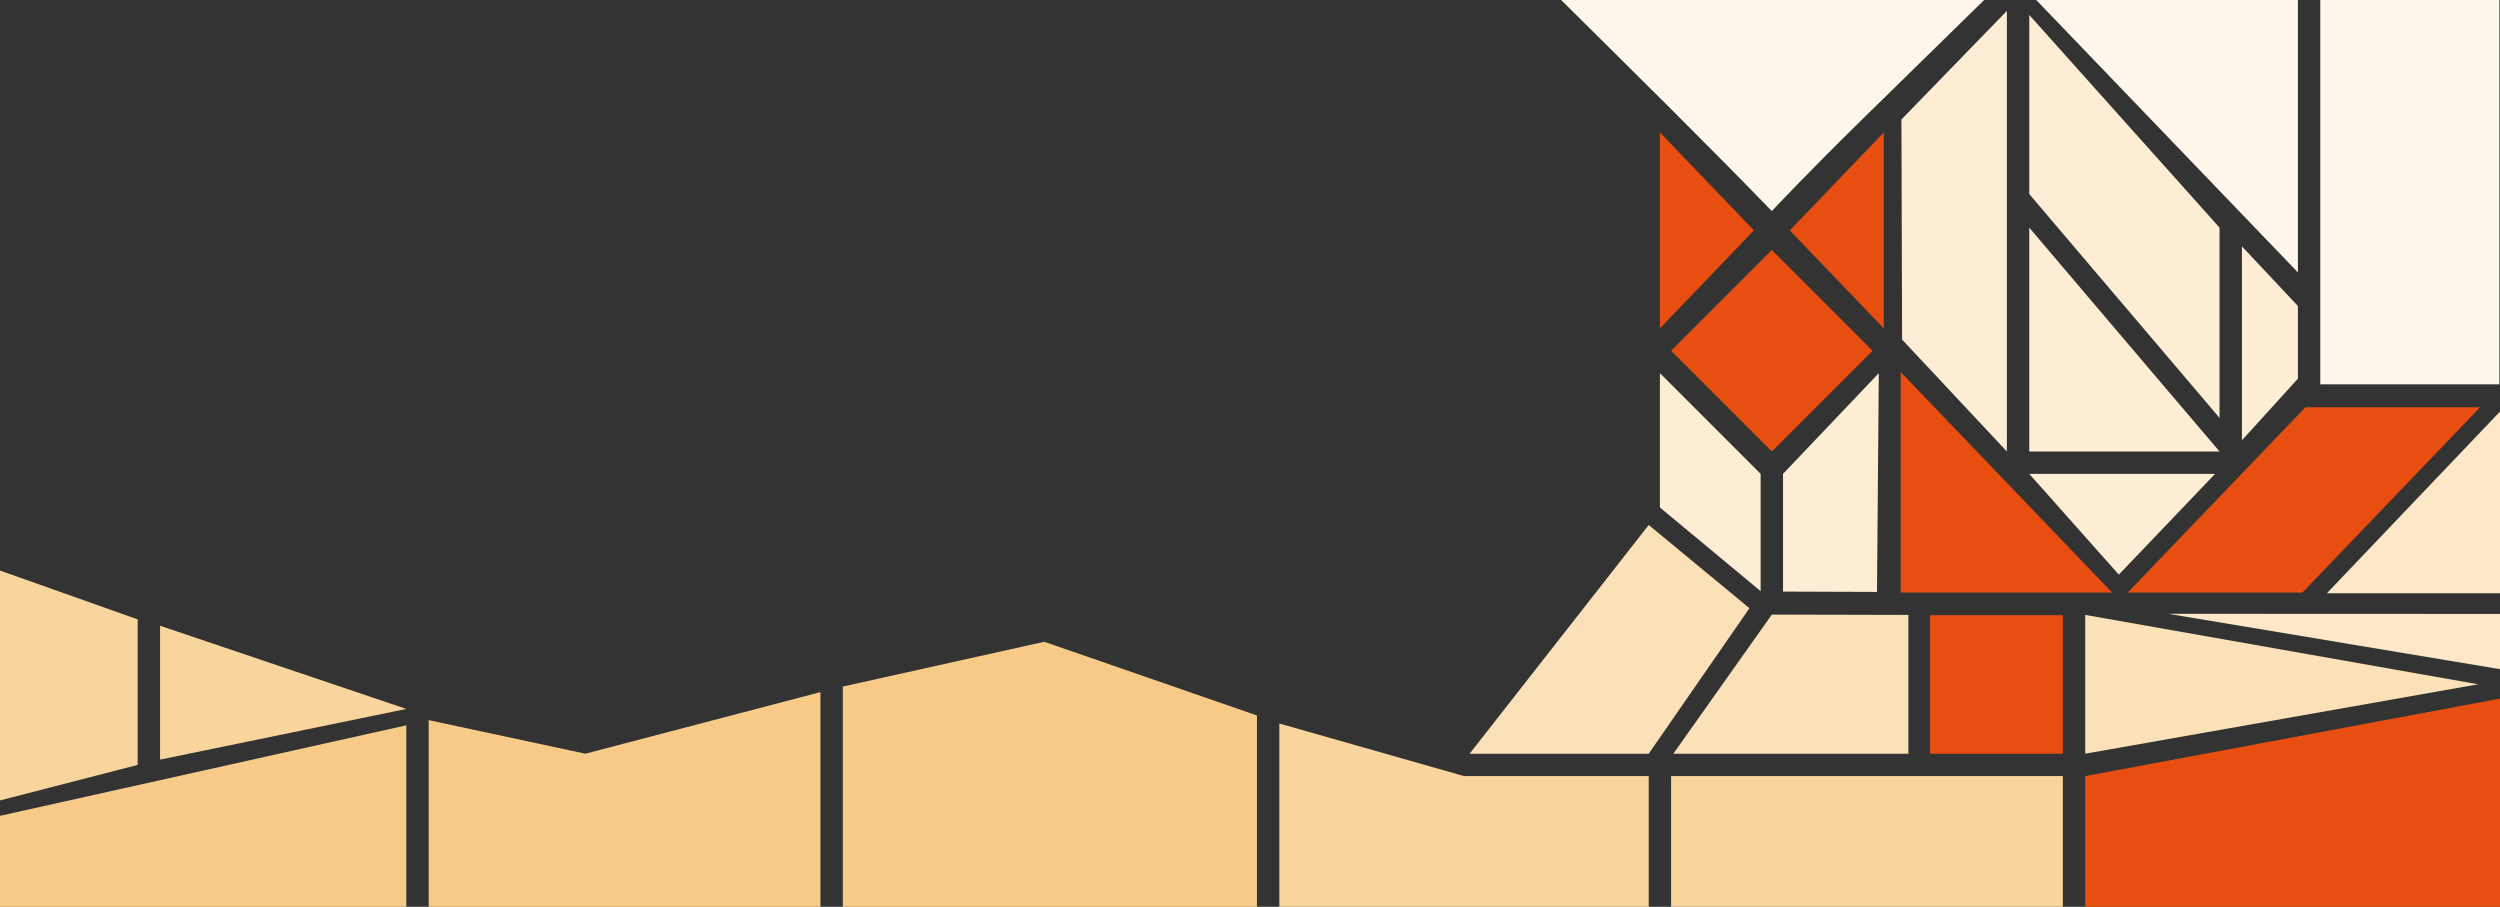
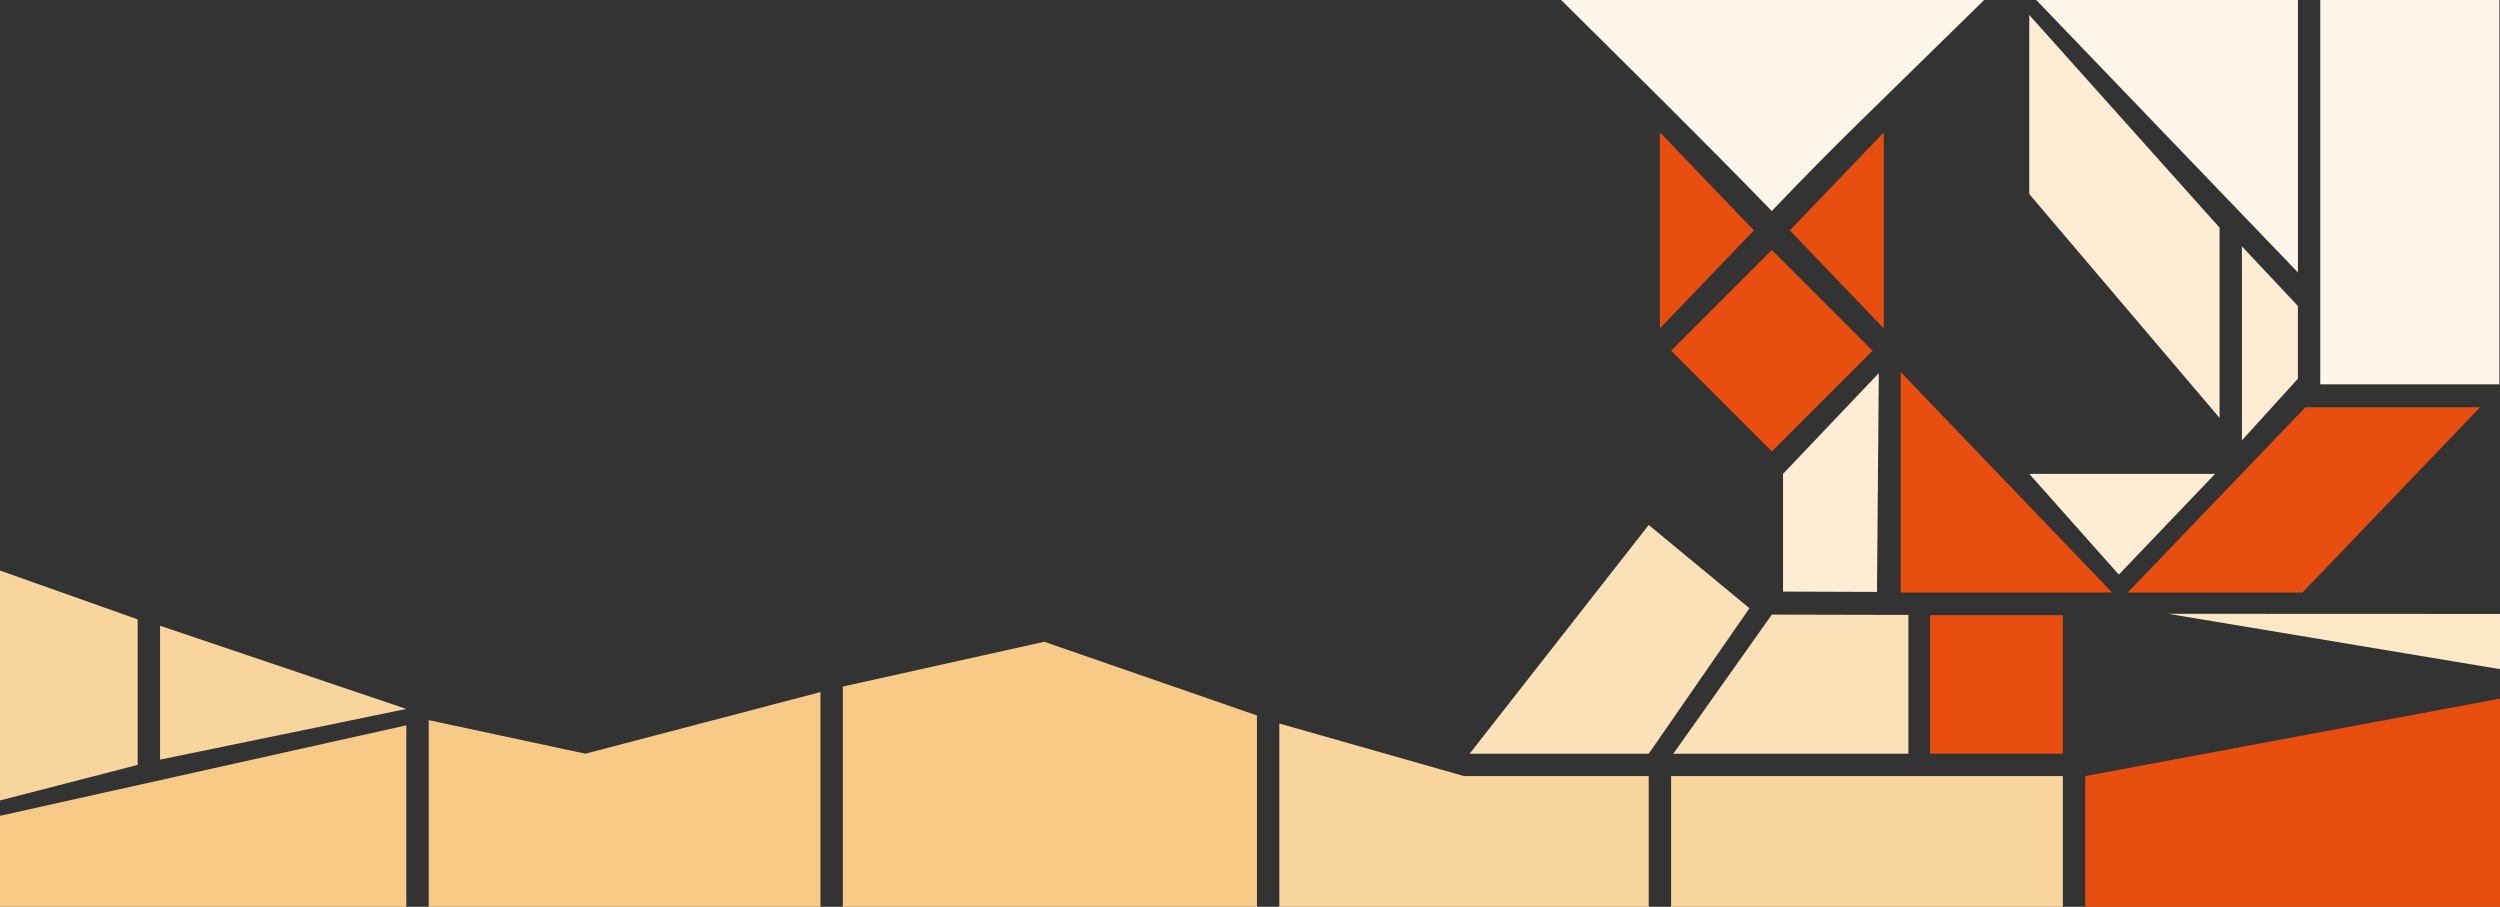
<svg xmlns="http://www.w3.org/2000/svg" xmlns:ns1="http://sodipodi.sourceforge.net/DTD/sodipodi-0.dtd" xmlns:ns2="http://www.inkscape.org/namespaces/inkscape" version="1.1" id="svg2" xml:space="preserve" width="1116.501" height="404.987" viewBox="0 0 1116.501 404.987" ns1:docname="logo_profil.svg" ns2:version="0.92.5 (2060ec1f9f, 2020-04-08)">
  <rect x="0" y="0" width="1116.501" height="404.987" fill="#333333" stroke="none" />
  <defs id="defs6" />
  <ns1:namedview pagecolor="#ffffff" bordercolor="#666666" borderopacity="1" objecttolerance="10" gridtolerance="10" guidetolerance="10" ns2:pageopacity="0" ns2:pageshadow="2" ns2:window-width="1916" ns2:window-height="1151" id="namedview4" showgrid="true" ns2:zoom="1.1893563" ns2:cx="542.48119" ns2:cy="65.762526" ns2:window-x="1922" ns2:window-y="47" ns2:window-maximized="1" ns2:current-layer="g12" ns2:snap-page="true">
    <ns2:grid type="xygrid" id="grid903" originx="-3.499" originy="-416.496" />
  </ns1:namedview>
  <g id="g10" ns2:groupmode="layer" ns2:label="ink_ext_XXXXXX" transform="matrix(1.333,0,0,-1.333,-3.499,821.484)">
    <g id="g12" transform="scale(0.1)">
      <path d="m 8335.345,4798.162 -595.15,-620.755 h -585.317 l 595.261,620.755 h 585.206" style="fill:#e84e10;fill-opacity:1;fill-rule:nonzero;stroke:none;stroke-width:1.182" id="path14" ns2:connector-curvature="0" ns1:nodetypes="ccccc" />
      <path d="m 7078.579,4120.539 h -0.507 l 0.256,0.266 z" style="fill:#e84e10;fill-opacity:0.941;fill-rule:nonzero;stroke:none;stroke-width:0.936" id="path38" ns2:connector-curvature="0" ns1:nodetypes="cccc" />
      <path d="m 7102.5,4177.5 -0.089,-0.093 h -708.191 v 738.747 l 708.28,-738.654" style="fill:#e84e10;fill-opacity:1;fill-rule:nonzero;stroke:none;stroke-width:0.998" id="path40" ns2:connector-curvature="0" ns1:nodetypes="ccccc" />
      <path d="m 6937.5,4101.543 v -464.043 h -444.905 v 464.043 h 444.905" style="fill:#e84e10;fill-opacity:1;fill-rule:nonzero;stroke:none;stroke-width:0.883" id="path42" ns2:connector-curvature="0" ns1:nodetypes="ccccc" />
      <path d="M 6337.5,5718.997 V 5062.5 L 6022.709,5390.748 Z" style="fill:#e84e10;fill-opacity:1;fill-rule:nonzero;stroke:none;stroke-width:0.895" id="path44" ns2:connector-curvature="0" ns1:nodetypes="cccc" />
      <path d="m 5962.5,4650 -337.5,337.5 337.5,337.5 337.5,-337.5 z" style="fill:#e84e10;fill-opacity:1;fill-rule:nonzero;stroke:none;stroke-width:0.957" id="path46" ns2:connector-curvature="0" ns1:nodetypes="ccccc" />
-       <path d="m 6420,3637.5 v 465 l -457.5,1.061 -330,-466.061 c 166.14,-0.083 621.36,0 787.5,0 z" style="fill:#fbe1b8;fill-opacity:1;fill-rule:nonzero;stroke:none;stroke-width:0.628" id="path40-9" ns2:connector-curvature="0" ns1:nodetypes="ccccc" />
+       <path d="m 6420,3637.5 v 465 l -457.5,1.061 -330,-466.061 c 166.14,-0.083 621.36,0 787.5,0 " style="fill:#fbe1b8;fill-opacity:1;fill-rule:nonzero;stroke:none;stroke-width:0.628" id="path40-9" ns2:connector-curvature="0" ns1:nodetypes="ccccc" />
      <path d="m 5587.5,5719.164 v -656.664 l 314.872,328.332 z" style="fill:#e84e10;fill-opacity:1;fill-rule:nonzero;stroke:none;stroke-width:0.895" id="path44-3" ns2:connector-curvature="0" ns1:nodetypes="cccc" />
      <path d="m 6000,4575 v -394.33 l 314.79,-1.115 c -6.071,262.491 -52.96,471.026 -314.79,395.445 z" style="fill:#fdedd5;fill-opacity:1;fill-rule:nonzero;stroke:none;stroke-width:0.895" id="path44-3-2" ns2:connector-curvature="0" ns1:nodetypes="cccc" />
      <path d="m 6320.863,4912.5 -6.073,-732.945 -314.79,395.445 z" style="fill:#fdedd5;fill-opacity:1;fill-rule:nonzero;stroke:none;stroke-width:0.899" id="path44-6" ns2:connector-curvature="0" ns1:nodetypes="cccc" />
      <path d="M 1387.5,3106.926 26.146,3112.5 26.24,3429.374 1387.5,3732.565 Z" style="fill:#f7cb87;fill-opacity:1;fill-rule:nonzero;stroke:none;stroke-width:1.531" id="path42-2" ns2:connector-curvature="0" ns1:nodetypes="ccccc" />
      <path d="M 2775,3109.156 H 1462.5 v 640.844 l 525,-112.5 787.5,206.418 z" style="fill:#f7cb87;fill-opacity:1;fill-rule:nonzero;stroke:none;stroke-width:1.531" id="path42-2-8" ns2:connector-curvature="0" ns1:nodetypes="cccccc" />
      <path d="m 4237.5,3110.271 h -1387.5 l 0,752.23 675,150 712.5,-246.894 z" style="fill:#f7cb87;fill-opacity:1;fill-rule:nonzero;stroke:none;stroke-width:1.531" id="path42-2-7" ns2:connector-curvature="0" ns1:nodetypes="cccccc" />
      <path d="m 5550,3112.5 h -1237.5 l 0,626.148 618.75,-176.147 h 618.75 z" style="fill:#f9d59e;fill-opacity:1;fill-rule:nonzero;stroke:none;stroke-width:1.531" id="path42-2-9" ns2:connector-curvature="0" ns1:nodetypes="cccccc" />
      <path d="m 6937.5,3105.811 -1312.5,-1.129 0,457.817 h 1312.5 z" style="fill:#f9d59e;fill-opacity:1;fill-rule:nonzero;stroke:none;stroke-width:1.531" id="path42-2-6" ns2:connector-curvature="0" ns1:nodetypes="ccccc" />
      <path d="m 8417.44,3112.5 -1404.939,-3.358 v 453.358 l 1405.21,262.5 z" style="fill:#e84e10;fill-opacity:1;fill-rule:nonzero;stroke:none;stroke-width:1.55" id="path42-2-0" ns2:connector-curvature="0" ns1:nodetypes="ccccc" />
-       <path d="m 8328.877,3870.069 -1316.377,-232.569 v 465 z" style="fill:#fbe1b8;fill-opacity:1;fill-rule:nonzero;stroke:none;stroke-width:1.531" id="path42-2-0-4" ns2:connector-curvature="0" ns1:nodetypes="cccc" />
      <path d="m 7290,4106.256 1127.439,-188.024 1.576,187.55 z" style="fill:#fce7c6;fill-opacity:1;fill-rule:nonzero;stroke:none;stroke-width:1.494" id="path42-2-0-4-1" ns2:connector-curvature="0" ns1:nodetypes="cccc" />
-       <path d="m 7928.737,4175.107 0.056,-0.059 490.363,0.083 -1.666,624.869 -595.475,-624.952" style="fill:#fce7c6;fill-opacity:1;fill-rule:nonzero;stroke:none;stroke-width:0.619" id="path40-8" ns2:connector-curvature="0" ns1:nodetypes="ccccc" />
      <path d="m 7447.5,4575 -322.5,-337.5 -300,337.5 h 622.5" style="fill:#fdedd5;fill-opacity:1;fill-rule:nonzero;stroke:none;stroke-width:0.957" id="path46-6" ns2:connector-curvature="0" ns1:nodetypes="cccc" />
-       <path d="m 5925,4575 0,-392.836 -337.5,280.336 0,450 z" style="fill:#fdedd5;fill-opacity:1;fill-rule:nonzero;stroke:none;stroke-width:0.645" id="path14-7" ns2:connector-curvature="0" ns1:nodetypes="ccccc" />
      <path d="m 5887.5,4125 -337.5,-487.5 h -600 l 600,766.32 z" style="fill:#fbe1b8;fill-opacity:1;fill-rule:nonzero;stroke:none;stroke-width:1.541" id="path42-2-6-9" ns2:connector-curvature="0" ns1:nodetypes="ccccc" />
      <path style="opacity:1;fill:#fef6eb;fill-opacity:1;fill-rule:evenodd;stroke:#cc2200;stroke-width:22.255;stroke-miterlimit:4;stroke-dasharray:none;stroke-opacity:0" d="m 5234.285,6184.775 1476.992,14.512 -447.553,-438.139 c -176.913,-173.192 -301.172,-305.597 -301.224,-305.597 -242.659,249.866 -457.149,460.295 -728.215,729.224 z" id="path1203" ns2:connector-curvature="0" ns1:nodetypes="ccscc" />
-       <path style="opacity:1;fill:#fdedd5;fill-opacity:1;fill-rule:evenodd;stroke:#cc2200;stroke-width:22.844;stroke-miterlimit:4;stroke-dasharray:none;stroke-opacity:0" d="m 6396.689,5762.347 353.312,363.894 V 4650 l -351.082,375 z" id="path1201-3" ns2:connector-curvature="0" ns1:nodetypes="ccccc" />
-       <path style="opacity:1;fill:#fdedd5;fill-opacity:1;fill-rule:evenodd;stroke:#cc2200;stroke-width:17.399;stroke-miterlimit:4;stroke-dasharray:none;stroke-opacity:0" d="m 6825,5400 c 0,0 591.439,-696.431 637.5,-750 l -320.773,0 h -316.727 z" id="path1199-9" ns2:connector-curvature="0" ns1:nodetypes="ccccc" />
      <path d="m 7462.5,5400 0,-637.5 -637.5,750 0,600 z" style="fill:#fdedd5;fill-opacity:1;fill-rule:nonzero;stroke:none;stroke-width:1.162" id="path14-8" ns2:connector-curvature="0" ns1:nodetypes="ccccc" />
      <path d="m 7800,4875 0,1295.065 600,3.344 0,-1298.41 z" style="fill:#fef6eb;fill-opacity:1;fill-rule:nonzero;stroke:none;stroke-width:1.521" id="path42-2-6-3" ns2:connector-curvature="0" ns1:nodetypes="ccccc" />
      <path d="m 6839.091,6172.295 v 0 l 885.91,-2.229 0,-920.065 -885.91,922.295" style="fill:#fef6eb;fill-opacity:1;fill-rule:nonzero;stroke:none;stroke-width:1.211" id="path40-0" ns2:connector-curvature="0" ns1:nodetypes="ccccc" />
      <path style="opacity:1;fill:#fdedd5;fill-opacity:1;fill-rule:evenodd;stroke:#cc2200;stroke-width:9.212;stroke-miterlimit:4;stroke-dasharray:none;stroke-opacity:0" d="m 7725,5137.5 -187.5,199.762 v -649.762 l 187.5,206.418 z" id="path1201-3-1" ns2:connector-curvature="0" ns1:nodetypes="ccccc" />
      <path d="M 1387.5,3787.5 562.5,3617.699 v 448.495 z" style="fill:#f9d59e;fill-opacity:1;fill-rule:nonzero;stroke:none;stroke-width:1.096" id="path42-2-0-4-1-7" ns2:connector-curvature="0" ns1:nodetypes="cccc" />
      <path style="opacity:1;fill:#f9d59e;fill-opacity:1;fill-rule:evenodd;stroke:#cc2200;stroke-width:22.521;stroke-miterlimit:4;stroke-dasharray:none;stroke-opacity:0" d="m 487.5,4087.5 -465,165 V 3480 l 465,120 z" id="path1201-3-8" ns2:connector-curvature="0" ns1:nodetypes="ccccc" />
    </g>
  </g>
</svg>